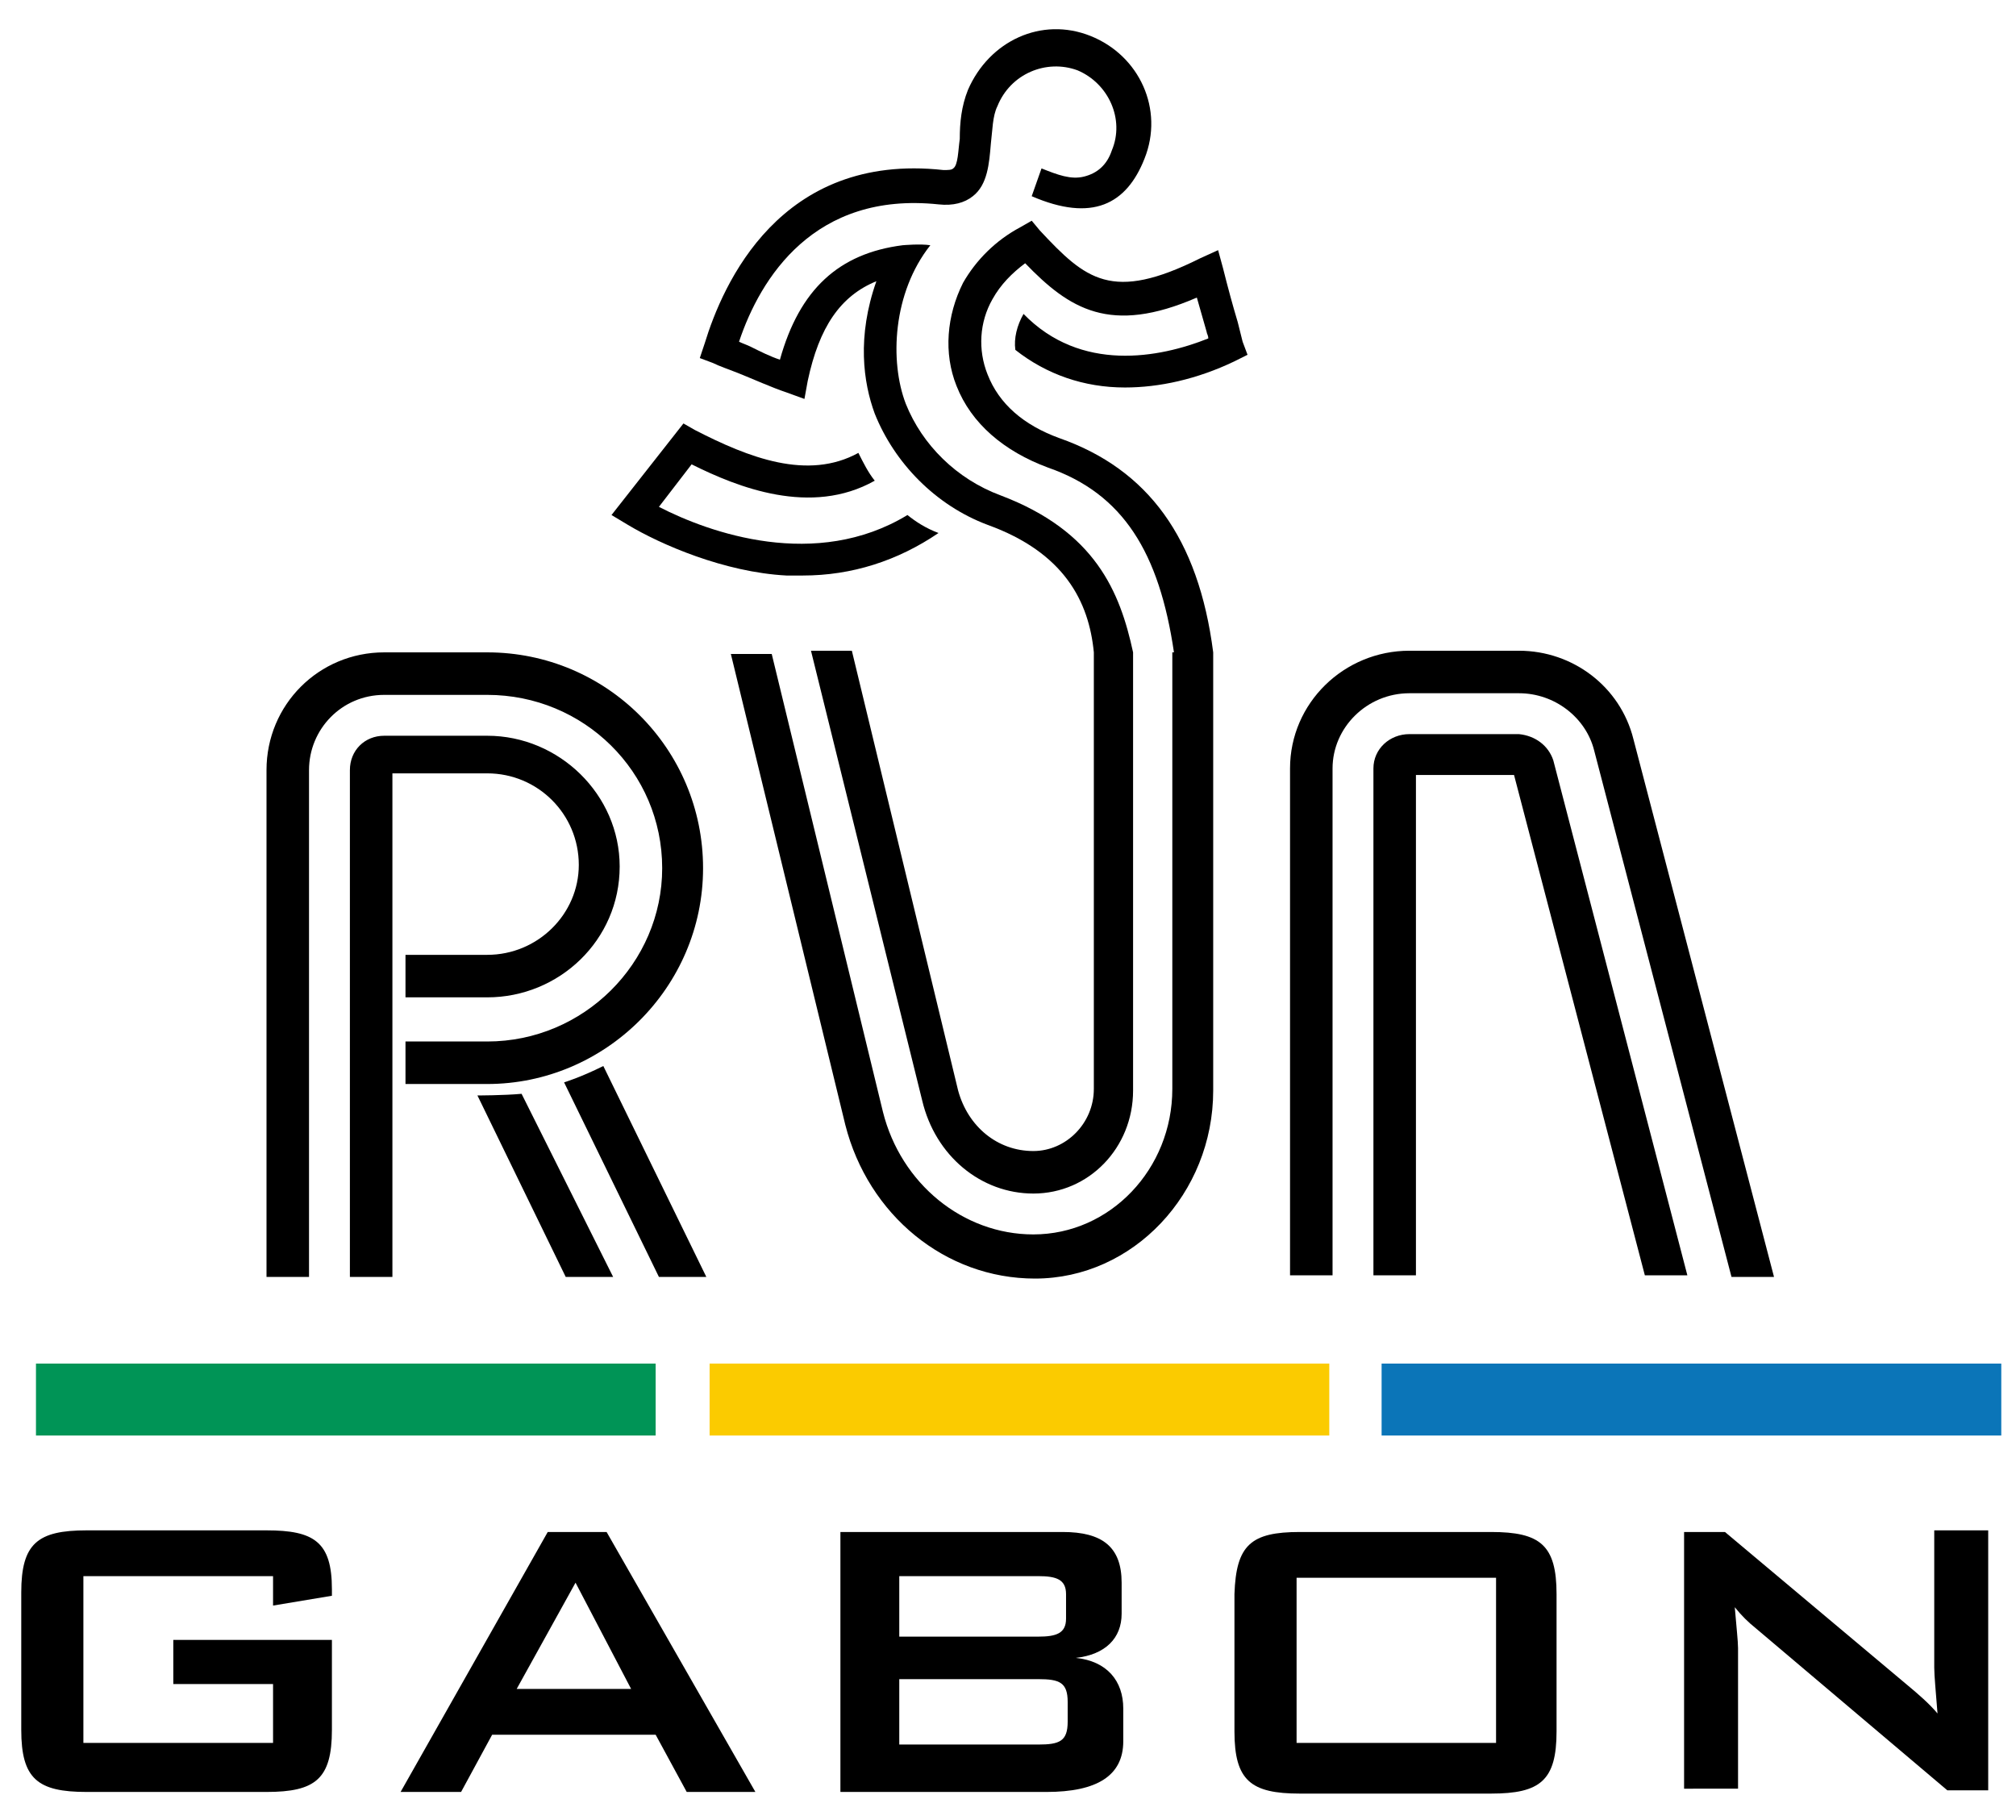
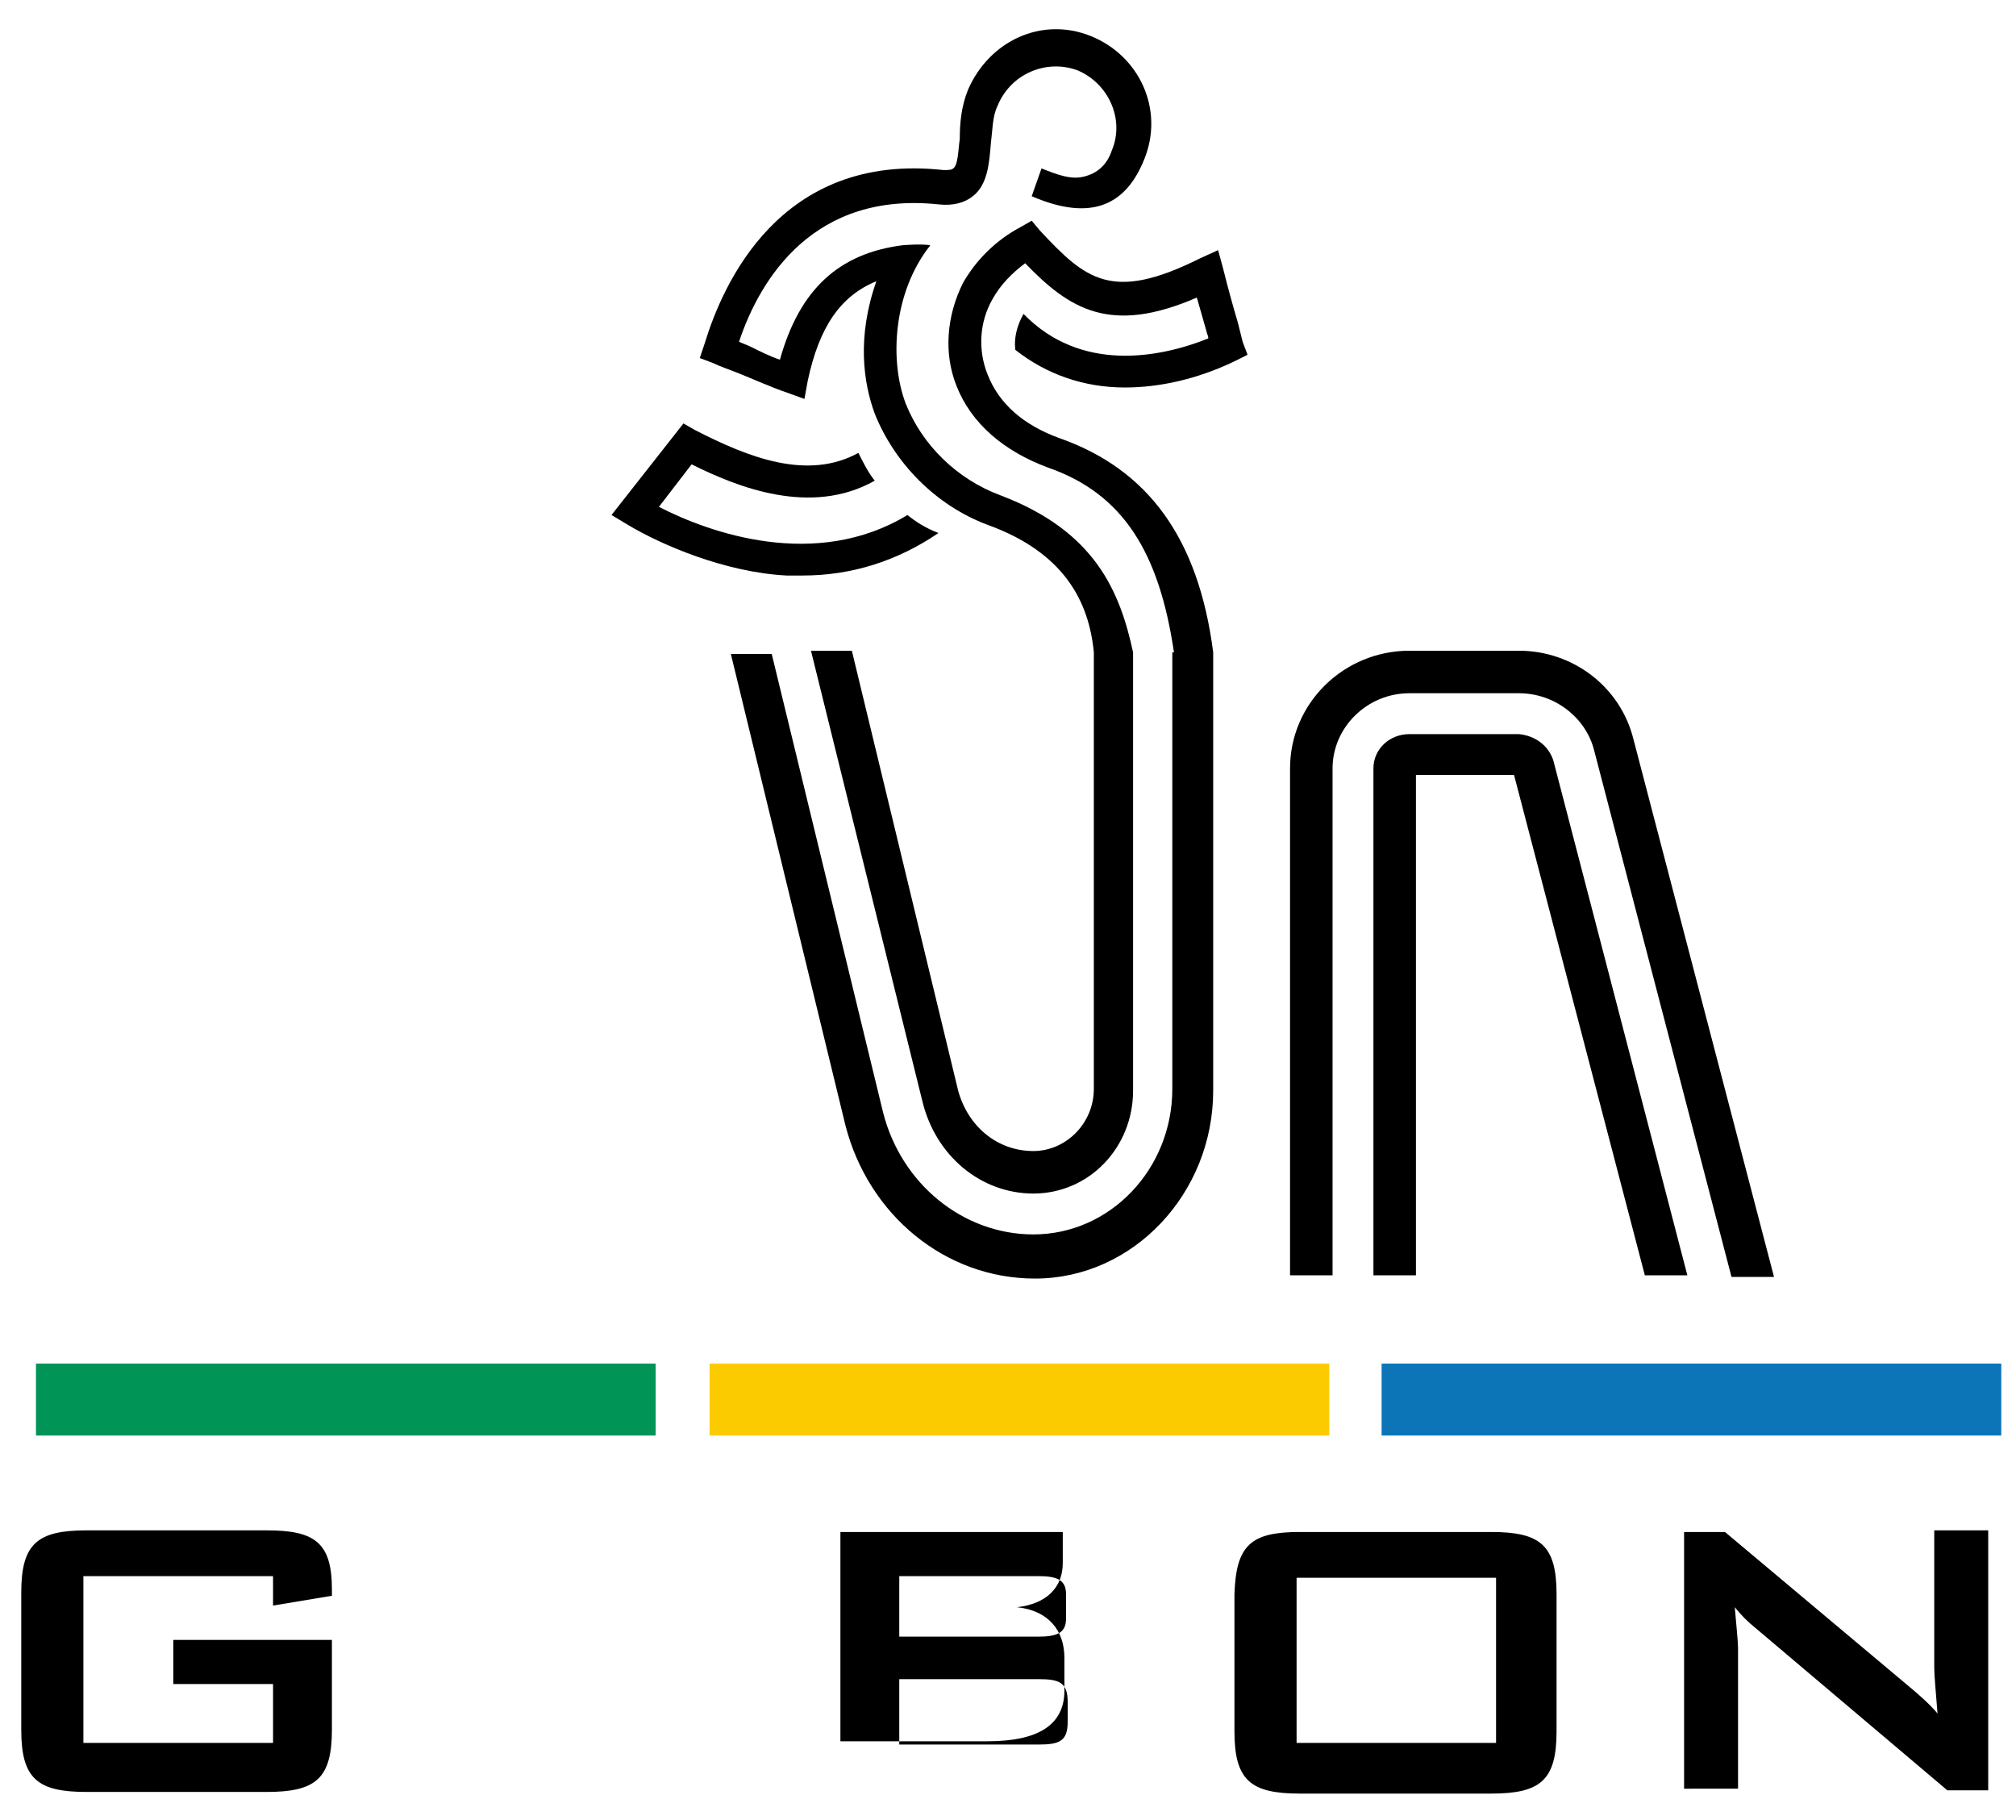
<svg xmlns="http://www.w3.org/2000/svg" version="1.1" id="Calque_1" x="0px" y="0px" viewBox="0 0 123.3 111.3" style="enable-background:new 0 0 123.3 111.3;" xml:space="preserve">
  <style type="text/css">
	.st0{fill:#009456;}
	.st1{fill:#0B75B8;}
	.st2{fill:#FBCB00;}
</style>
-   <path d="M18.9,78.1h-2.6v-31c0-4,3.2-7.2,7.2-7.2h6.3c7.3,0,13.2,5.9,13.2,13.2c0,7.3-6,13.2-13.2,13.2h-5v-2.6h5  c5.9,0,10.7-4.8,10.7-10.6c0-5.9-4.8-10.6-10.7-10.6h-6.3c-2.6,0-4.6,2.1-4.6,4.6V78.1z M24,78.1h-2.6v-31c0-1.2,0.9-2.1,2.1-2.1  h6.3c4.4,0,8.1,3.6,8.1,8c0,4.5-3.7,8-8.1,8h-5v-2.6h5c3.1,0,5.6-2.5,5.6-5.5c0-3.1-2.5-5.6-5.6-5.6H24V78.1z M29.2,67  c0,0,1.6,0,2.7-0.1l5.6,11.2h-2.9L29.2,67z M34.5,66.2c0,0,1-0.3,2.4-1l6.3,12.9h-2.9L34.5,66.2z" />
  <path d="M108.5,78.1h-2.6l-8.4-32.2c-0.5-2-2.4-3.5-4.6-3.5h-6.7c-2.6,0-4.7,2.1-4.7,4.6v31h-2.6v-31c0-4,3.3-7.2,7.3-7.2h6.7  c3.3,0,6.2,2.2,7,5.4L108.5,78.1z M95,46.5l8.2,31.5h-2.6l-8-30.6h-6v30.6h-2.6v-31c0-1.2,1-2.1,2.2-2.1h6.7  C93.9,45,94.7,45.6,95,46.5z" />
  <g>
    <path d="M74.2,39.9v26.8c0,6.3-4.9,11.5-10.9,11.5c-5.5,0-10.2-3.9-11.6-9.4l-7-28.8h2.5L54,68c1.1,4.4,4.9,7.5,9.2,7.5   c4.7,0,8.5-4,8.5-8.9V39.9H74.2z M56.4,67.3l-6.8-27.5h2.5l6.5,26.9c0.6,2.2,2.4,3.7,4.6,3.7c2,0,3.7-1.7,3.7-3.8V39.9h2.4v26.8   c0,3.5-2.7,6.3-6.1,6.3C60,73,57.2,70.7,56.4,67.3z" />
    <g>
      <path d="M55.5,31.5c-5.6,3.4-12.1,1.1-15.2-0.5l2-2.6c2.8,1.4,7.3,3.2,11.2,1c-0.4-0.5-0.7-1.1-1-1.7c-3.1,1.7-6.7,0.3-10-1.4    l-0.7-0.4l-4.4,5.6l1,0.6c2,1.2,5.9,2.9,9.7,3.1c0.3,0,0.7,0,1,0c3,0,5.8-0.9,8.3-2.6C56.6,32.3,56,31.9,55.5,31.5z" />
      <g>
        <path d="M63.6,14.1l-0.5-0.6l-0.7,0.4c-1.5,0.8-2.7,2-3.5,3.4c-1,2-1.2,4.3-0.4,6.3c0.9,2.3,2.9,4,5.6,5     c4.6,1.6,6.8,5.2,7.7,11.3h2.4c-0.9-7-4-11.2-9.4-13.1c-2.2-0.8-3.7-2.1-4.4-3.9c-0.6-1.5-0.5-3.2,0.3-4.6c0.5-0.9,1.2-1.6,2-2.2     c2.7,2.8,5.2,4.4,10.5,2.1c0.2,0.7,0.4,1.4,0.6,2.1c0,0.1,0.1,0.2,0.1,0.4c-3,1.2-7.8,2.1-11.3-1.5c-0.4,0.7-0.6,1.5-0.5,2.2     c1.9,1.5,4.2,2.3,6.7,2.3c2.1,0,4.4-0.5,6.7-1.6l0.8-0.4L76,20.9c-0.1-0.4-0.2-0.8-0.3-1.2c-0.3-1-0.6-2.1-0.9-3.3l-0.3-1.1     l-1.1,0.5C68,18.5,66.4,17.1,63.6,14.1z" />
        <path d="M66.9,39.9h2.4c-0.8-3.7-2.3-7.4-8.1-9.6c-2.7-1-4.8-3.1-5.8-5.6c-1-2.6-0.8-6.8,1.5-9.7c-0.6-0.1-1.7,0-1.7,0     c-3.9,0.5-6.3,2.7-7.5,7c-0.6-0.2-1.2-0.5-1.8-0.8c-0.2-0.1-0.5-0.2-0.7-0.3c1.3-3.9,4.6-9.2,12.2-8.4c0.9,0.1,1.6-0.1,2.1-0.5     c0.9-0.7,1-2,1.1-3.2c0.1-0.8,0.1-1.7,0.4-2.3c0.8-2,3-2.9,4.9-2.2c1.9,0.8,2.9,3,2.1,4.9c-0.3,0.9-0.9,1.4-1.7,1.6     c-0.8,0.2-1.6-0.1-2.6-0.5L63.1,12c3.7,1.6,5.8,0.5,6.9-2.3c1.2-3-0.3-6.3-3.3-7.5c-3-1.2-6.2,0.3-7.5,3.3c-0.4,1-0.5,2-0.5,3     c-0.1,0.7-0.1,1.6-0.4,1.8c-0.1,0.1-0.3,0.1-0.6,0.1c-10-1.1-13.5,7-14.6,10.6l-0.3,0.9l0.8,0.3c0.4,0.2,1,0.4,1.5,0.6     c1,0.4,2.1,0.9,3,1.2l1.1,0.4l0.2-1.1c0.7-3.3,2-5.2,4.2-6.1c-1.2,3.4-0.8,6.2-0.1,8.1c1.2,3,3.7,5.6,6.9,6.8     C65.1,33.8,66.6,36.8,66.9,39.9z" />
      </g>
    </g>
  </g>
  <g>
    <path d="M5.1,96.5v10.1h11.6v-3.6h-6.1v-2.7h9.7v5.5c0,3-1,3.8-4,3.8h-11c-3,0-4-0.8-4-3.8v-8.4c0-3,1-3.8,4-3.8h11   c2.9,0,4,0.7,4,3.6c0,0.1,0,0.2,0,0.4l-3.6,0.6v-1.8H5.1z" />
-     <path d="M33.5,93.7h3.6l9.1,15.9h-4.2l-1.9-3.5H30.1l-1.9,3.5h-3.7L33.5,93.7z M38.6,103.3l-3.4-6.5l-3.6,6.5H38.6z" />
-     <path d="M51.4,93.7H65c2.4,0,3.6,0.9,3.6,3.1v1.9c0,1.5-1,2.5-2.8,2.7c1.9,0.2,2.9,1.4,2.9,3.1v2c0,2.1-1.6,3.1-4.7,3.1H51.4V93.7z    M55,96.3v3.8h8.5c1.1,0,1.7-0.2,1.7-1.1v-1.5c0-0.9-0.6-1.1-1.7-1.1H55z M55,102.7v4h8.5c1.3,0,1.8-0.2,1.8-1.4v-1.2   c0-1.2-0.5-1.4-1.8-1.4H55z" />
+     <path d="M51.4,93.7H65v1.9c0,1.5-1,2.5-2.8,2.7c1.9,0.2,2.9,1.4,2.9,3.1v2c0,2.1-1.6,3.1-4.7,3.1H51.4V93.7z    M55,96.3v3.8h8.5c1.1,0,1.7-0.2,1.7-1.1v-1.5c0-0.9-0.6-1.1-1.7-1.1H55z M55,102.7v4h8.5c1.3,0,1.8-0.2,1.8-1.4v-1.2   c0-1.2-0.5-1.4-1.8-1.4H55z" />
    <path d="M79.5,93.7h11.7c3,0,4,0.8,4,3.8v8.4c0,3-1,3.8-4,3.8H79.5c-3,0-4-0.8-4-3.8v-8.4C75.6,94.5,76.5,93.7,79.5,93.7z    M91.5,106.6V96.5H79.3v10.1H91.5z" />
    <path d="M103,93.7h2.5l11.2,9.4c0.6,0.5,1.3,1.1,1.8,1.7c-0.1-1.3-0.2-2.3-0.2-2.8v-8.4h3.3v15.9h-2.5l-11.7-9.9   c-0.5-0.4-0.9-0.8-1.3-1.3c0.1,1.2,0.2,2.1,0.2,2.5v8.6H103V93.7z" />
  </g>
  <rect x="2.2" y="83.4" class="st0" width="37.9" height="4.4" />
  <rect x="84.5" y="83.4" class="st1" width="37.9" height="4.4" />
  <rect x="43.4" y="83.4" class="st2" width="37.9" height="4.4" />
</svg>